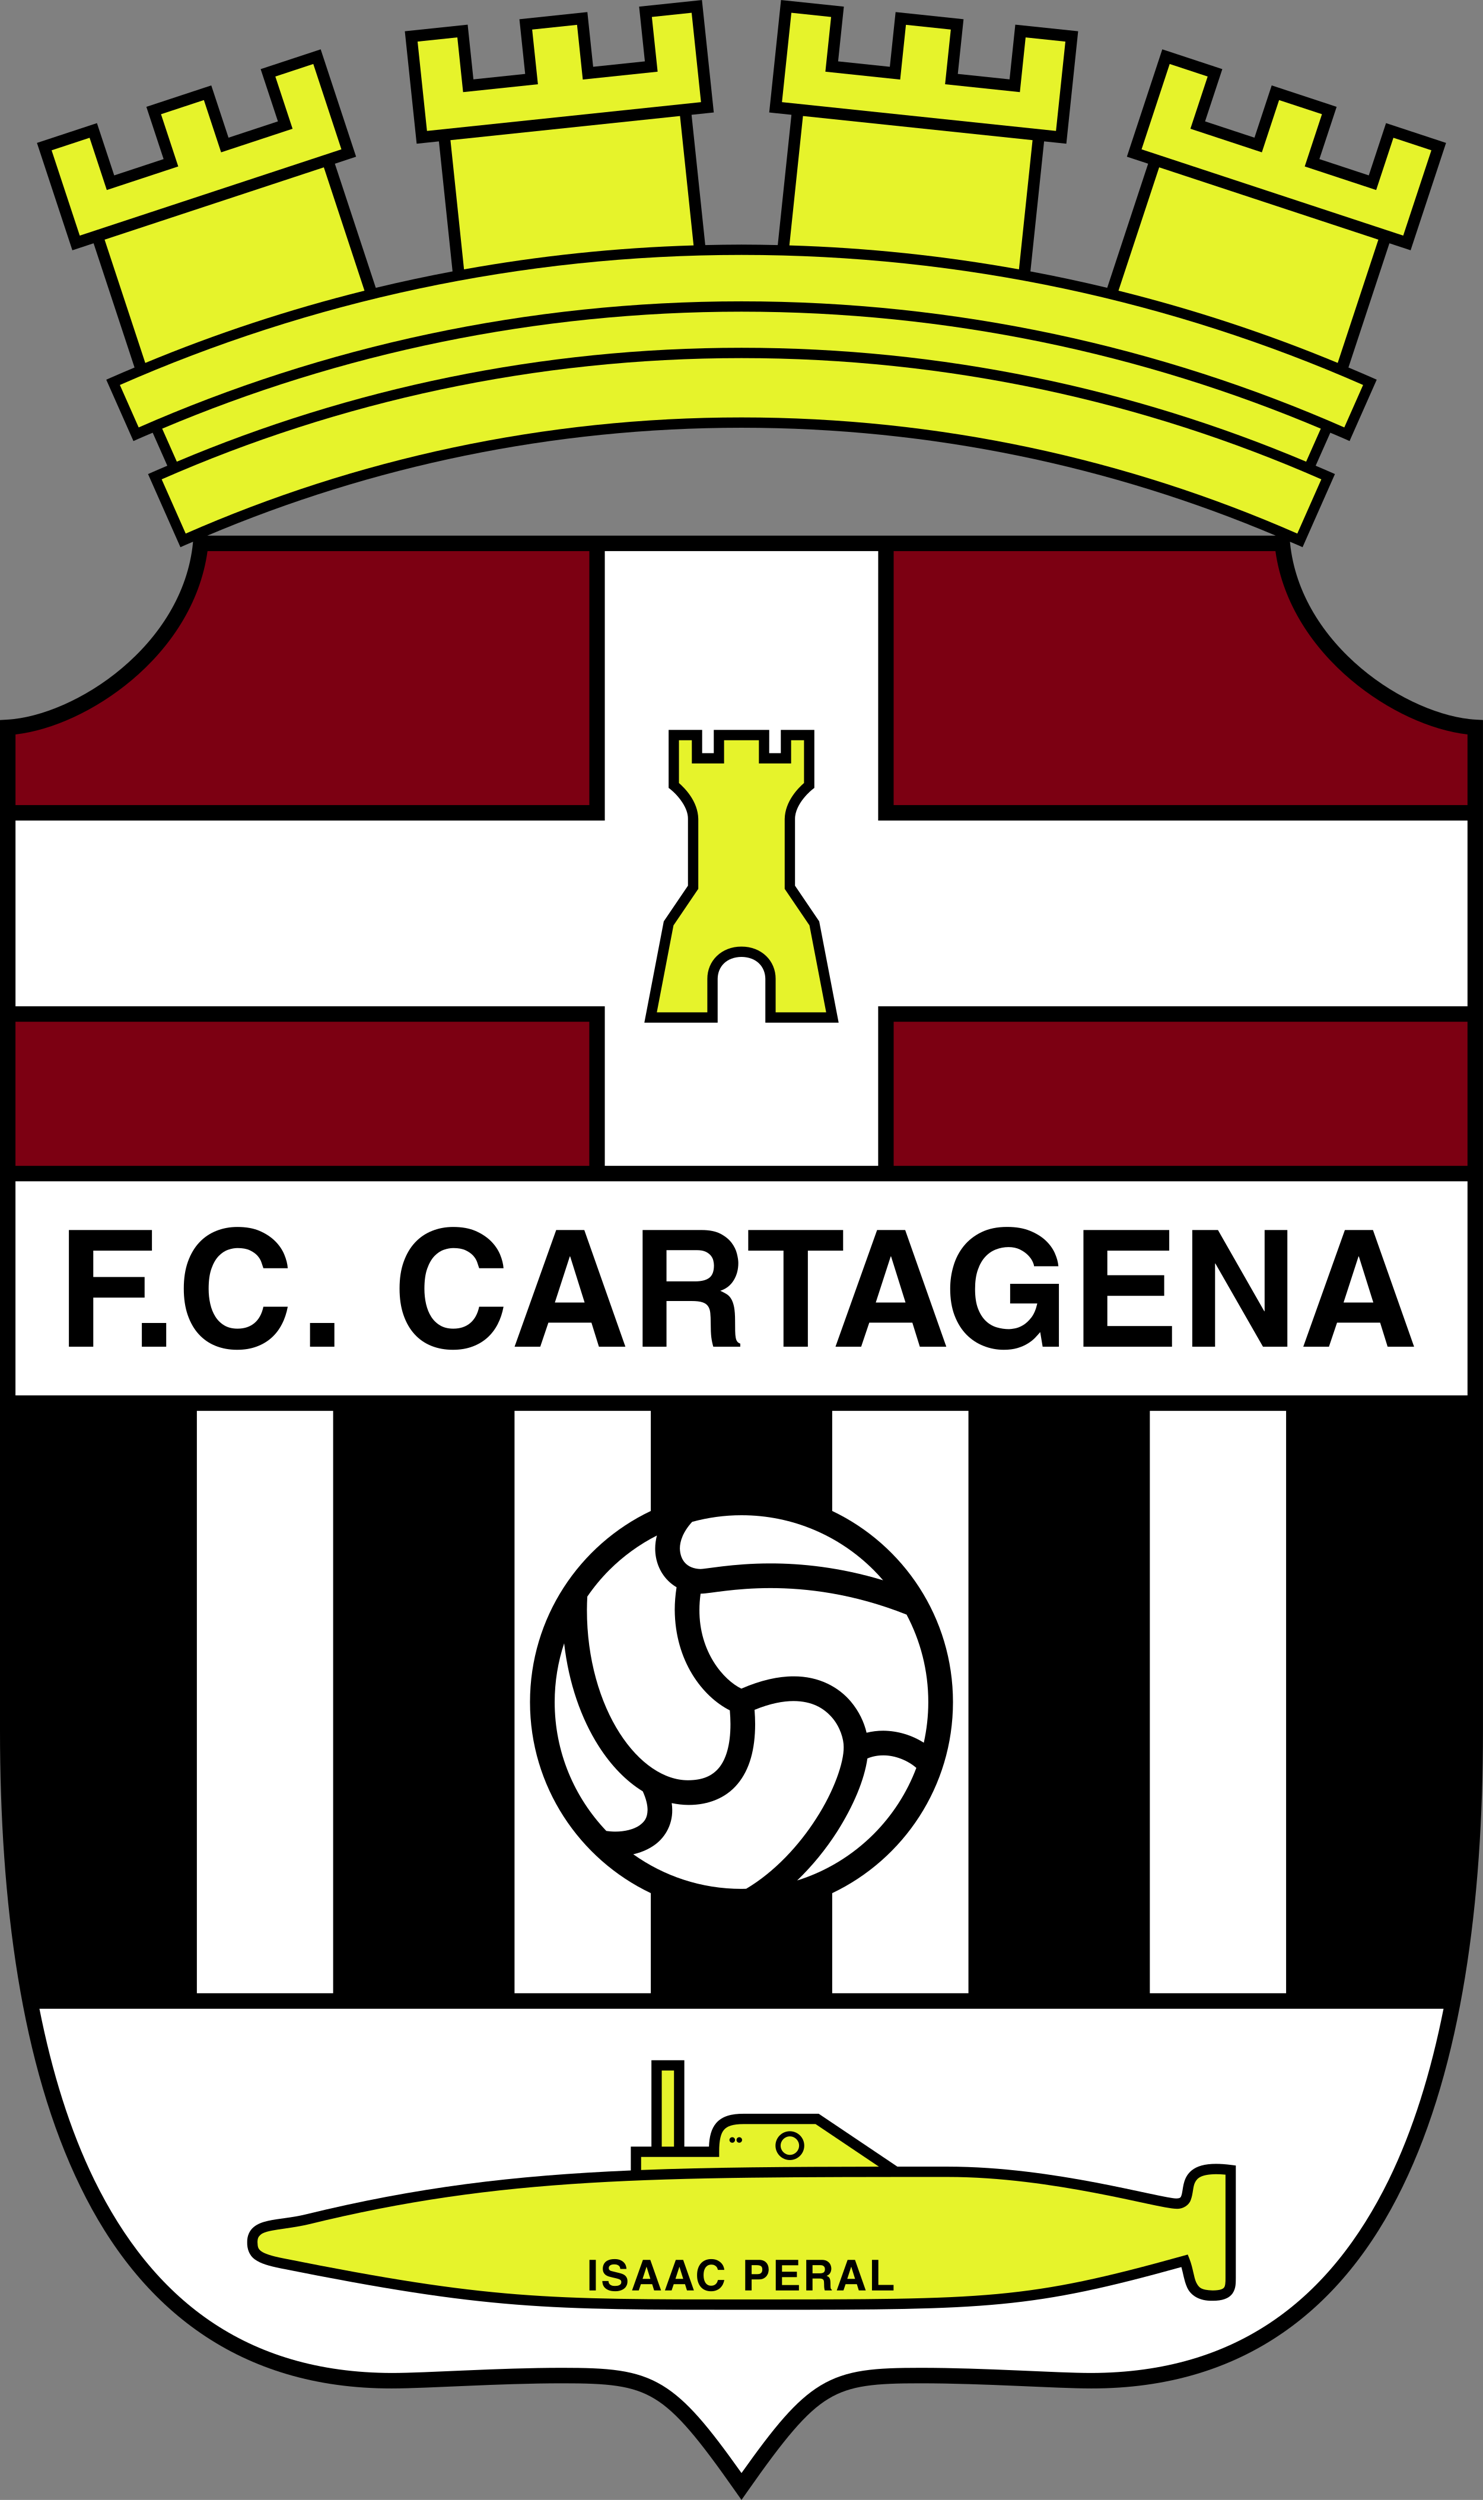
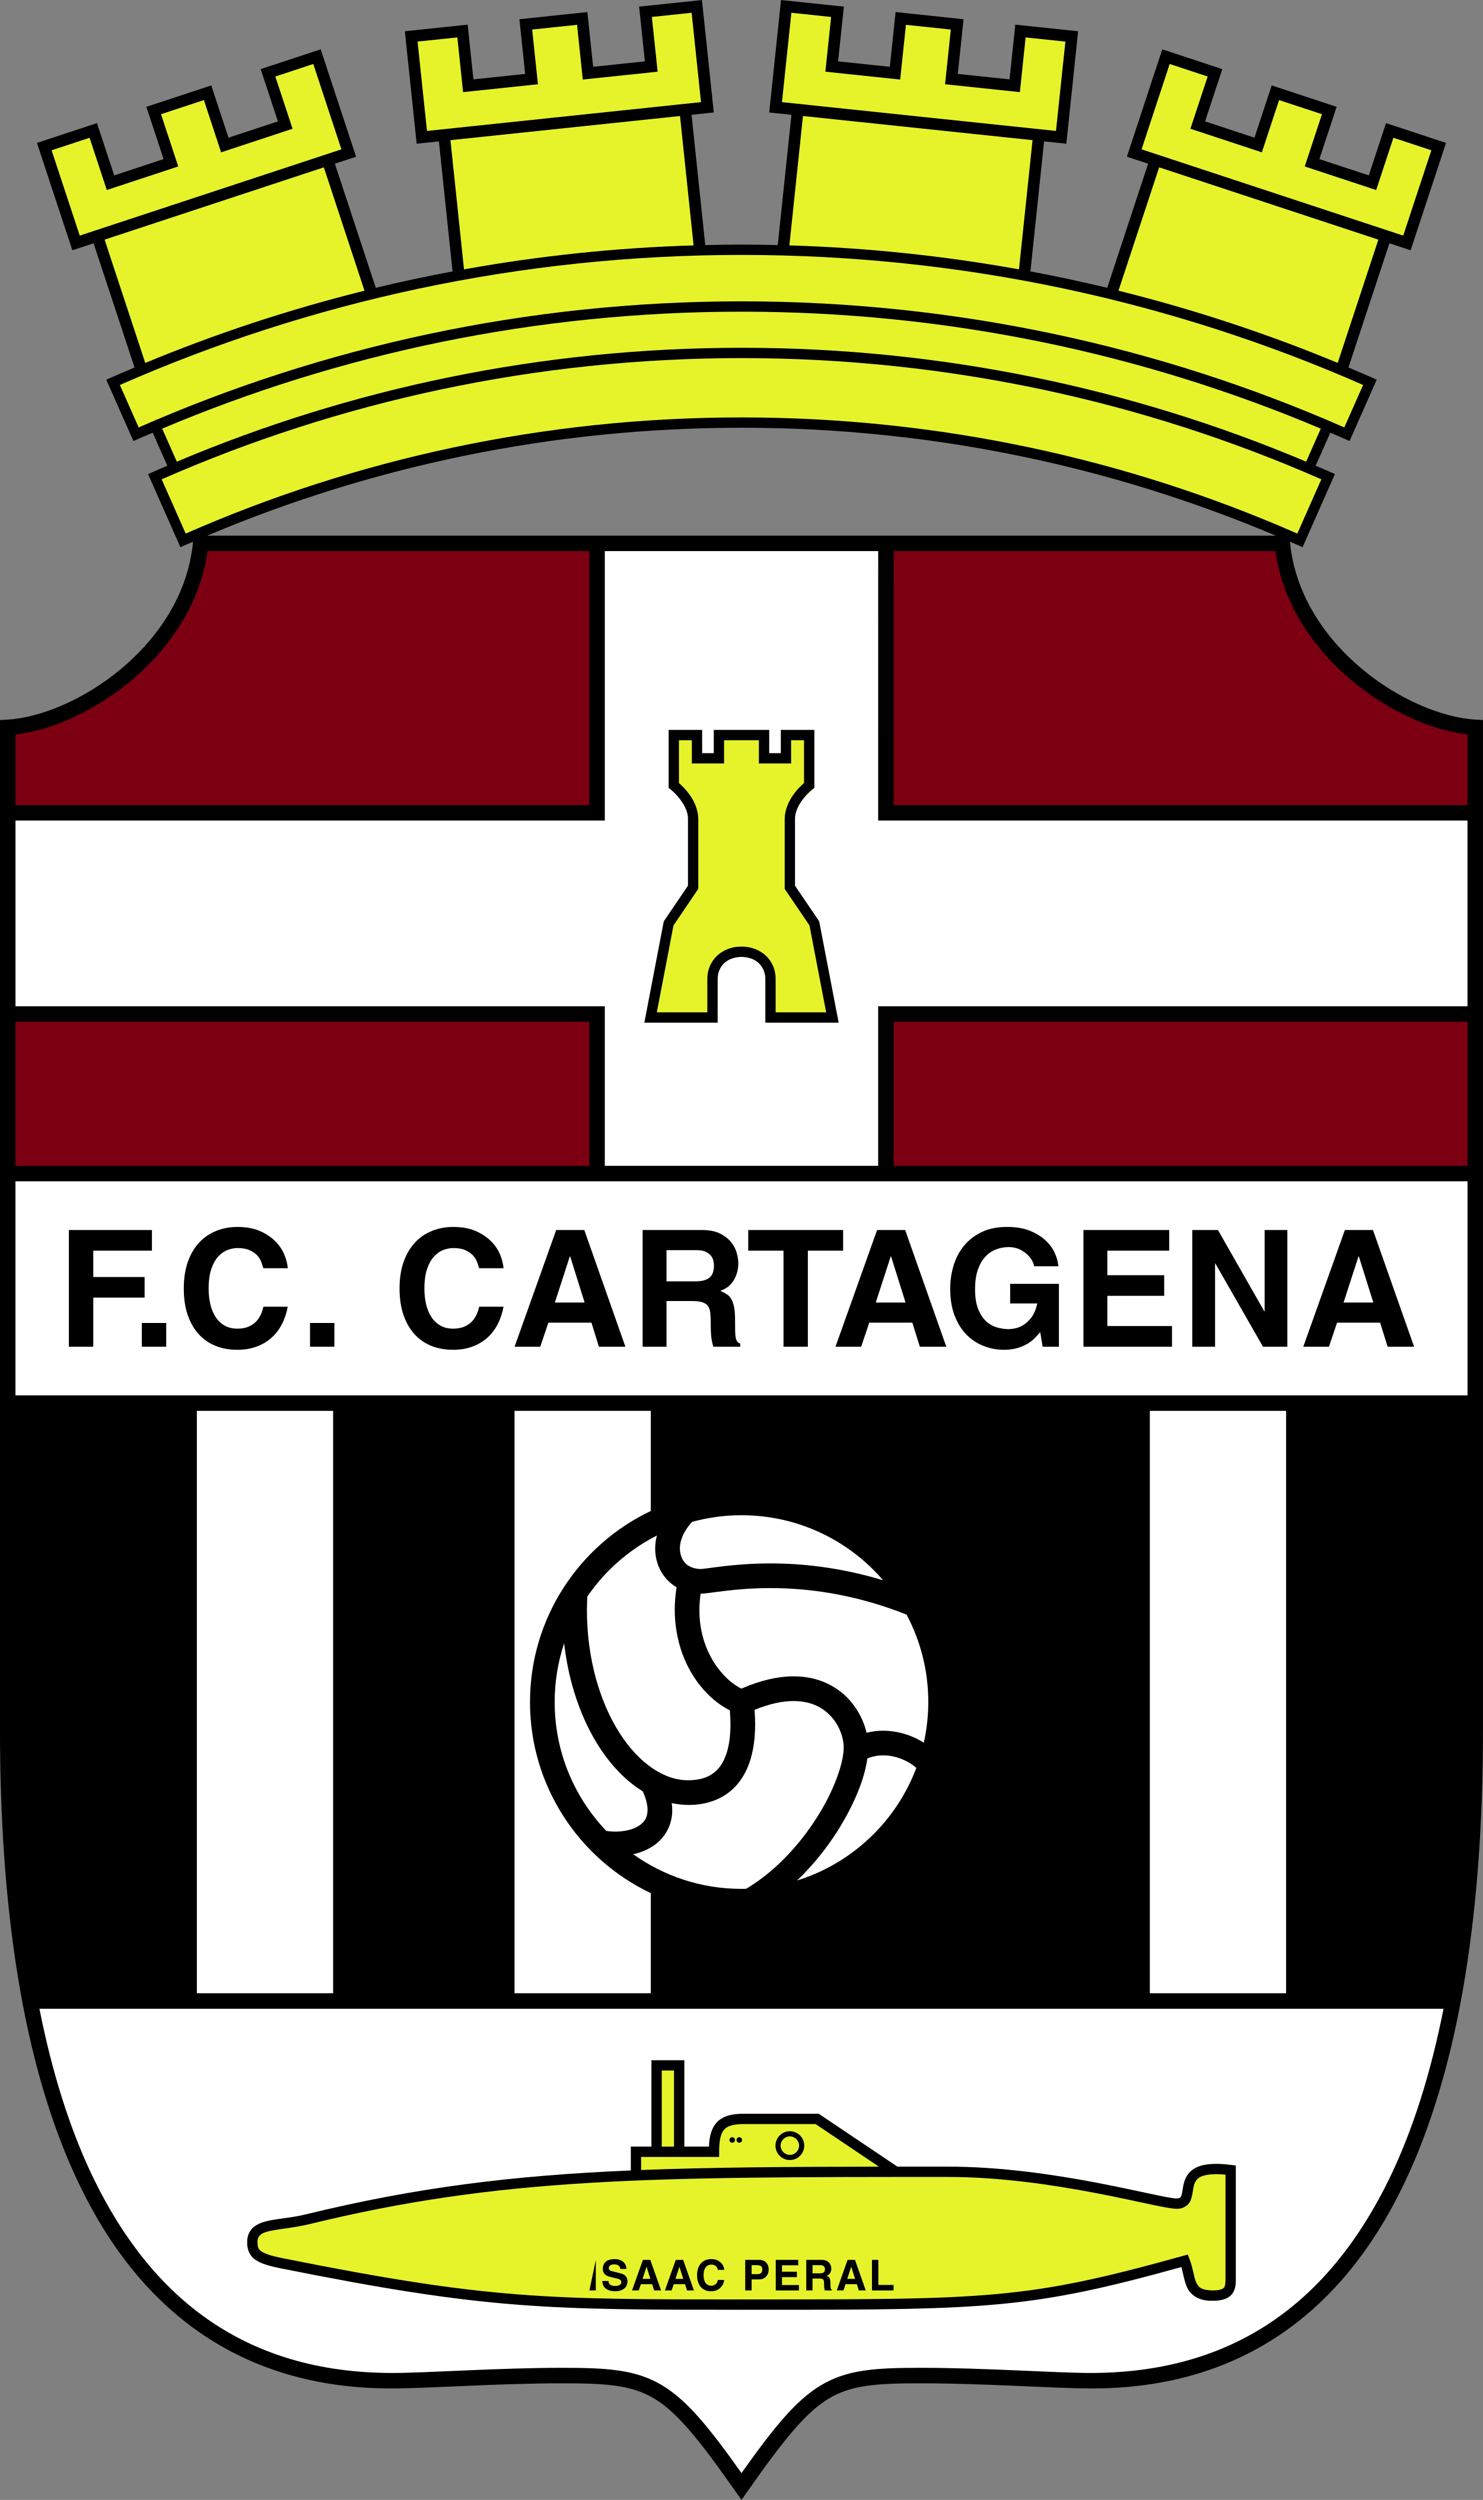
<svg xmlns="http://www.w3.org/2000/svg" width="203.75pt" height="343.43pt" viewBox="0 0 203.75 343.43" version="1.1">
  <rect x="0" y="0" width="203.75" height="343.43" fill="#808080" stroke="none" />
  <defs>
    <clipPath id="clip1">
      <path d="M 0 0 L 203.75 0 L 203.75 343.43 L 0 343.43 Z M 0 0 " />
    </clipPath>
  </defs>
  <g id="surface1">
    <g clip-path="url(#clip1)" clip-rule="nonzero">
      <path style=" stroke:none;fill-rule:nonzero;fill:rgb(0%,0%,0%);fill-opacity:1;" d="M 28.48 73.582 C 51.039 64.047 75.836 58.762 101.875 58.762 C 127.91 58.762 152.707 64.047 175.27 73.582 Z M 202.746 98.859 C 198.164 98.605 192.039 96.062 186.984 91.781 C 181.918 87.508 177.926 81.559 177.238 74.539 L 177.227 74.422 C 177.586 74.578 177.953 74.727 178.312 74.883 L 178.961 75.172 L 179.246 74.523 L 183.406 65.125 L 182.762 64.84 C 182.098 64.543 181.426 64.27 180.758 63.98 L 182.77 59.445 C 183.438 59.73 184.109 60.008 184.77 60.301 L 185.418 60.59 L 185.703 59.941 L 189.148 52.16 L 188.504 51.875 C 187.43 51.398 186.344 50.945 185.262 50.488 L 190.891 33.422 L 193.805 34.383 L 198.672 19.633 L 190.426 16.914 L 188.059 24.094 L 181.273 21.855 L 183.641 14.676 L 174.719 11.734 L 172.352 18.914 L 165.566 16.676 L 167.934 9.496 L 159.688 6.777 L 154.824 21.527 L 155.582 21.777 L 157.742 22.488 L 152.121 39.539 C 148.637 38.703 145.117 37.949 141.57 37.285 L 143.449 19.422 L 146.504 19.742 L 148.125 4.293 L 139.492 3.387 L 138.703 10.902 L 131.594 10.156 L 132.383 2.641 L 123.047 1.656 L 122.254 9.176 L 115.148 8.43 L 115.938 0.91 L 107.305 0.004 L 105.684 15.449 L 106.477 15.535 L 108.738 15.77 L 106.855 33.668 C 105.199 33.633 103.539 33.602 101.875 33.602 C 100.207 33.602 98.547 33.633 96.895 33.668 L 95.012 15.77 L 98.066 15.449 L 97.984 14.656 L 96.441 0.004 L 87.809 0.91 L 88.598 8.43 L 81.492 9.176 L 80.699 1.656 L 71.363 2.641 L 72.152 10.156 L 65.043 10.902 L 64.254 3.387 L 55.621 4.293 L 57.246 19.742 L 60.301 19.422 L 62.176 37.285 C 58.629 37.949 55.109 38.703 51.629 39.539 L 46.008 22.492 L 48.922 21.527 L 48.672 20.77 L 44.059 6.777 L 35.812 9.496 L 38.184 16.676 L 31.395 18.914 L 29.027 11.734 L 20.109 14.676 L 22.477 21.855 L 15.691 24.094 L 13.32 16.914 L 5.078 19.633 L 9.941 34.383 L 12.859 33.422 L 18.484 50.488 C 17.402 50.945 16.32 51.398 15.246 51.875 L 14.598 52.16 L 18.332 60.59 L 18.98 60.301 C 19.641 60.008 20.312 59.73 20.98 59.445 L 22.988 63.98 C 22.32 64.27 21.648 64.543 20.988 64.84 L 20.34 65.125 L 24.789 75.172 L 25.438 74.883 C 25.797 74.727 26.16 74.578 26.52 74.422 L 26.512 74.539 C 25.824 81.559 21.828 87.508 16.762 91.781 C 11.707 96.062 5.582 98.605 1 98.859 L 0 98.918 L 0 237.758 C 0.008 261.25 2.891 283.703 11.055 300.426 C 19.176 317.152 32.855 328.152 53.836 328.117 C 58.883 328.113 68.438 327.41 77.262 327.41 C 83.477 327.406 86.875 327.68 89.926 329.535 C 93.008 331.387 96.02 335.086 101.004 342.195 L 101.875 343.43 L 102.742 342.195 C 107.727 335.086 110.742 331.387 113.82 329.535 C 116.875 327.68 120.27 327.406 126.484 327.41 C 135.312 327.41 144.863 328.113 149.914 328.117 C 170.895 328.152 184.57 317.152 192.695 300.426 C 200.855 283.703 203.742 261.25 203.746 237.758 L 203.746 98.914 " />
    </g>
    <path style=" stroke:none;fill-rule:nonzero;fill:rgb(48.631%,0%,7.054%);fill-opacity:1;" d="M 185.617 93.406 C 190.664 97.656 196.602 100.316 201.621 100.895 L 201.621 110.602 L 122.777 110.602 L 122.781 75.707 L 175.234 75.707 C 176.246 82.996 180.469 89.062 185.617 93.406 " />
    <path style=" stroke:none;fill-rule:nonzero;fill:rgb(48.631%,0%,7.054%);fill-opacity:1;" d="M 2.125 160.16 L 80.965 160.16 L 80.965 140.363 L 2.125 140.363 Z M 2.125 160.16 " />
    <path style=" stroke:none;fill-rule:nonzero;fill:rgb(100%,100%,100%);fill-opacity:1;" d="M 2.125 191.695 L 201.621 191.695 L 201.621 162.285 L 2.125 162.285 Z M 2.125 191.695 " />
    <path style=" stroke:none;fill-rule:nonzero;fill:rgb(48.631%,0%,7.054%);fill-opacity:1;" d="M 122.781 160.16 L 201.621 160.16 L 201.621 140.363 L 122.781 140.363 Z M 122.781 160.16 " />
    <path style=" stroke:none;fill-rule:nonzero;fill:rgb(100%,100%,100%);fill-opacity:1;" d="M 120.652 138.238 L 120.652 160.16 L 83.094 160.16 L 83.094 138.238 L 2.129 138.238 L 2.129 112.727 L 83.094 112.727 L 83.094 75.707 L 120.656 75.707 L 120.652 112.727 L 201.621 112.727 L 201.621 138.238 " />
    <path style=" stroke:none;fill-rule:nonzero;fill:rgb(48.631%,0%,7.054%);fill-opacity:1;" d="M 18.133 93.406 C 23.281 89.062 27.5 82.996 28.512 75.707 L 80.969 75.707 L 80.969 110.602 L 2.129 110.602 L 2.129 100.895 C 7.145 100.316 13.082 97.656 18.133 93.406 " />
    <path style=" stroke:none;fill-rule:nonzero;fill:rgb(100%,100%,100%);fill-opacity:1;" d="M 190.785 299.492 C 182.816 315.711 170.109 325.953 149.914 325.992 C 145.023 325.992 135.406 325.281 126.484 325.281 C 120.273 325.285 116.367 325.512 112.719 327.719 C 109.312 329.797 106.387 333.391 101.875 339.738 C 97.363 333.391 94.434 329.797 91.027 327.719 C 87.383 325.512 83.473 325.285 77.262 325.281 C 68.344 325.281 58.727 325.992 53.836 325.992 C 33.641 325.953 20.93 315.711 12.965 299.492 C 9.594 292.602 7.137 284.625 5.418 275.953 L 198.328 275.953 C 196.609 284.625 194.152 292.602 190.785 299.492 " />
    <path style=" stroke:none;fill-rule:nonzero;fill:rgb(0%,0%,0%);fill-opacity:1;" d="M 12.816 185.004 L 9.465 185.004 L 9.465 168.977 L 20.875 168.977 L 20.875 171.809 L 12.816 171.809 L 12.816 175.43 L 19.867 175.43 L 19.867 178.262 L 12.816 178.262 " />
    <path style=" stroke:none;fill-rule:nonzero;fill:rgb(0%,0%,0%);fill-opacity:1;" d="M 19.488 185.004 L 22.836 185.004 L 22.836 181.746 L 19.488 181.746 Z M 19.488 185.004 " />
    <path style=" stroke:none;fill-rule:nonzero;fill:rgb(0%,0%,0%);fill-opacity:1;" d="M 36.188 174.223 C 36.113 173.984 36.02 173.703 35.906 173.387 C 35.797 173.066 35.609 172.766 35.352 172.48 C 35.09 172.199 34.742 171.957 34.312 171.754 C 33.879 171.555 33.32 171.453 32.637 171.453 C 32.234 171.453 31.805 171.531 31.344 171.688 C 30.883 171.844 30.449 172.133 30.047 172.547 C 29.645 172.965 29.312 173.535 29.055 174.266 C 28.793 174.996 28.664 175.926 28.664 177.059 C 28.664 177.773 28.738 178.461 28.887 179.121 C 29.035 179.785 29.27 180.367 29.59 180.875 C 29.91 181.383 30.32 181.781 30.816 182.078 C 31.316 182.379 31.922 182.527 32.637 182.527 C 33.574 182.527 34.348 182.27 34.961 181.758 C 35.57 181.242 35.98 180.492 36.188 179.512 L 39.535 179.512 C 39.371 180.391 39.105 181.191 38.73 181.91 C 38.359 182.637 37.883 183.258 37.305 183.777 C 36.723 184.297 36.039 184.703 35.25 184.992 C 34.461 185.285 33.566 185.43 32.57 185.43 C 31.5 185.43 30.516 185.25 29.625 184.895 C 28.73 184.535 27.961 184.004 27.312 183.297 C 26.664 182.59 26.16 181.711 25.793 180.66 C 25.43 179.613 25.25 178.398 25.25 177.012 C 25.25 175.613 25.438 174.387 25.816 173.328 C 26.195 172.273 26.719 171.391 27.379 170.684 C 28.043 169.977 28.824 169.445 29.723 169.09 C 30.625 168.73 31.59 168.555 32.613 168.555 C 33.82 168.555 34.848 168.738 35.695 169.109 C 36.543 169.48 37.246 169.949 37.805 170.504 C 38.363 171.062 38.781 171.676 39.055 172.336 C 39.332 172.996 39.492 173.629 39.535 174.223 " />
    <path style=" stroke:none;fill-rule:nonzero;fill:rgb(0%,0%,0%);fill-opacity:1;" d="M 42.594 185.004 L 45.941 185.004 L 45.941 181.746 L 42.594 181.746 Z M 42.594 185.004 " />
    <path style=" stroke:none;fill-rule:nonzero;fill:rgb(0%,0%,0%);fill-opacity:1;" d="M 65.832 174.223 C 65.758 173.984 65.664 173.703 65.555 173.387 C 65.441 173.066 65.258 172.766 64.996 172.48 C 64.734 172.199 64.391 171.957 63.957 171.754 C 63.523 171.555 62.969 171.453 62.281 171.453 C 61.883 171.453 61.449 171.531 60.988 171.688 C 60.527 171.844 60.094 172.133 59.691 172.547 C 59.293 172.965 58.961 173.535 58.699 174.266 C 58.438 174.996 58.309 175.926 58.309 177.059 C 58.309 177.773 58.383 178.461 58.531 179.121 C 58.684 179.785 58.914 180.367 59.234 180.875 C 59.555 181.383 59.965 181.781 60.465 182.078 C 60.961 182.379 61.57 182.527 62.281 182.527 C 63.223 182.527 63.992 182.27 64.605 181.758 C 65.215 181.242 65.625 180.492 65.832 179.512 L 69.18 179.512 C 69.016 180.391 68.75 181.191 68.379 181.91 C 68.004 182.637 67.527 183.258 66.949 183.777 C 66.367 184.297 65.684 184.703 64.895 184.992 C 64.105 185.285 63.215 185.43 62.215 185.43 C 61.145 185.43 60.16 185.25 59.27 184.895 C 58.375 184.535 57.605 184.004 56.961 183.297 C 56.312 182.59 55.805 181.711 55.441 180.66 C 55.078 179.613 54.895 178.398 54.895 177.012 C 54.895 175.613 55.082 174.387 55.465 173.328 C 55.844 172.273 56.363 171.391 57.027 170.684 C 57.688 169.977 58.469 169.445 59.371 169.09 C 60.27 168.73 61.234 168.555 62.262 168.555 C 63.465 168.555 64.492 168.738 65.344 169.109 C 66.191 169.48 66.895 169.949 67.453 170.504 C 68.008 171.062 68.426 171.676 68.703 172.336 C 68.977 172.996 69.137 173.629 69.18 174.223 " />
    <path style=" stroke:none;fill-rule:nonzero;fill:rgb(0%,0%,0%);fill-opacity:1;" d="M 76.234 178.934 L 80.32 178.934 L 78.332 172.594 L 78.289 172.594 Z M 74.227 185.004 L 70.699 185.004 L 76.414 168.977 L 80.277 168.977 L 85.922 185.004 L 82.285 185.004 L 81.258 181.699 L 75.344 181.699 " />
    <path style=" stroke:none;fill-rule:nonzero;fill:rgb(0%,0%,0%);fill-opacity:1;" d="M 95.5 176.031 C 96.379 176.031 97.027 175.867 97.453 175.539 C 97.879 175.211 98.09 174.645 98.09 173.84 C 98.09 173.633 98.059 173.406 98 173.16 C 97.941 172.914 97.824 172.688 97.652 172.48 C 97.48 172.273 97.246 172.098 96.941 171.953 C 96.637 171.812 96.234 171.742 95.746 171.742 L 91.57 171.742 L 91.57 176.031 Z M 88.289 168.977 L 96.395 168.977 C 97.465 168.977 98.328 169.148 98.98 169.488 C 99.637 169.832 100.145 170.242 100.512 170.727 C 100.875 171.211 101.121 171.711 101.246 172.227 C 101.375 172.738 101.438 173.164 101.438 173.508 C 101.438 174.398 101.227 175.195 100.801 175.887 C 100.379 176.578 99.766 177.059 98.961 177.324 C 99.285 177.473 99.578 177.625 99.832 177.781 C 100.082 177.938 100.297 178.16 100.469 178.453 C 100.637 178.742 100.77 179.117 100.859 179.578 C 100.945 180.039 100.992 180.645 100.992 181.387 C 100.992 181.969 100.996 182.449 101.004 182.84 C 101.012 183.227 101.035 183.535 101.082 183.766 C 101.125 183.996 101.195 184.176 101.293 184.301 C 101.391 184.43 101.527 184.52 101.707 184.578 L 101.707 185.004 L 98 185.004 C 97.883 184.617 97.793 184.188 97.73 183.723 C 97.672 183.254 97.645 182.602 97.645 181.766 C 97.645 181.215 97.625 180.754 97.586 180.371 C 97.551 179.992 97.445 179.68 97.273 179.434 C 97.105 179.188 96.844 179.012 96.492 178.898 C 96.145 178.785 95.656 178.73 95.031 178.73 L 91.57 178.73 L 91.57 185.004 L 88.289 185.004 " />
    <path style=" stroke:none;fill-rule:nonzero;fill:rgb(0%,0%,0%);fill-opacity:1;" d="M 110.992 185.004 L 107.645 185.004 L 107.645 171.809 L 102.801 171.809 L 102.801 168.977 L 115.836 168.977 L 115.836 171.809 L 110.992 171.809 " />
    <path style=" stroke:none;fill-rule:nonzero;fill:rgb(0%,0%,0%);fill-opacity:1;" d="M 120.324 178.934 L 124.41 178.934 L 122.422 172.594 L 122.379 172.594 Z M 118.316 185.004 L 114.789 185.004 L 120.504 168.977 L 124.363 168.977 L 130.012 185.004 L 126.375 185.004 L 125.348 181.699 L 119.43 181.699 " />
    <path style=" stroke:none;fill-rule:nonzero;fill:rgb(0%,0%,0%);fill-opacity:1;" d="M 138.785 176.367 L 145.484 176.367 L 145.484 185.004 L 143.25 185.004 L 142.914 182.996 C 142.707 183.246 142.465 183.516 142.191 183.801 C 141.914 184.082 141.582 184.344 141.195 184.578 C 140.809 184.816 140.348 185.02 139.812 185.184 C 139.277 185.344 138.645 185.43 137.914 185.43 C 136.945 185.43 136.02 185.254 135.137 184.902 C 134.25 184.555 133.465 184.035 132.781 183.344 C 132.098 182.648 131.555 181.777 131.152 180.73 C 130.75 179.68 130.547 178.449 130.547 177.035 C 130.547 175.949 130.699 174.895 131.008 173.875 C 131.309 172.855 131.785 171.953 132.422 171.164 C 133.062 170.375 133.875 169.742 134.855 169.266 C 135.84 168.789 137 168.551 138.34 168.551 L 138.383 168.551 C 139.605 168.551 140.648 168.73 141.52 169.09 C 142.391 169.445 143.109 169.891 143.676 170.426 C 144.238 170.965 144.66 171.547 144.934 172.18 C 145.211 172.812 145.371 173.402 145.414 173.953 L 142.066 173.953 C 142.066 173.805 141.996 173.582 141.855 173.285 C 141.715 172.984 141.496 172.691 141.207 172.402 C 140.918 172.113 140.555 171.859 140.113 171.645 C 139.676 171.43 139.156 171.32 138.562 171.32 C 137.969 171.32 137.391 171.43 136.832 171.645 C 136.273 171.859 135.781 172.199 135.359 172.66 C 134.934 173.121 134.598 173.715 134.344 174.445 C 134.09 175.176 133.965 176.055 133.965 177.078 C 133.965 178.18 134.102 179.086 134.375 179.789 C 134.652 180.5 135.008 181.059 135.449 181.477 C 135.887 181.895 136.387 182.184 136.945 182.348 C 137.504 182.512 138.062 182.594 138.629 182.594 C 138.809 182.594 139.078 182.559 139.445 182.492 C 139.809 182.426 140.188 182.273 140.582 182.035 C 140.977 181.797 141.352 181.441 141.711 180.977 C 142.066 180.508 142.336 179.867 142.512 179.066 L 138.785 179.066 " />
    <path style=" stroke:none;fill-rule:nonzero;fill:rgb(0%,0%,0%);fill-opacity:1;" d="M 160.641 171.809 L 152.137 171.809 L 152.137 175.184 L 159.949 175.184 L 159.949 178.016 L 152.137 178.016 L 152.137 182.168 L 161.02 182.168 L 161.02 185.004 L 148.855 185.004 L 148.855 168.977 L 160.641 168.977 " />
    <path style=" stroke:none;fill-rule:nonzero;fill:rgb(0%,0%,0%);fill-opacity:1;" d="M 173.746 168.977 L 176.871 168.977 L 176.871 185.004 L 173.52 185.004 L 166.98 173.574 L 166.938 173.574 L 166.938 185.004 L 163.809 185.004 L 163.809 168.977 L 167.336 168.977 L 173.699 180.137 L 173.746 180.137 " />
    <path style=" stroke:none;fill-rule:nonzero;fill:rgb(0%,0%,0%);fill-opacity:1;" d="M 184.594 178.934 L 188.68 178.934 L 186.691 172.594 L 186.648 172.594 Z M 182.586 185.004 L 179.059 185.004 L 184.773 168.977 L 188.633 168.977 L 194.281 185.004 L 190.645 185.004 L 189.617 181.699 L 183.699 181.699 " />
    <path style=" stroke:none;fill-rule:nonzero;fill:rgb(100%,100%,100%);fill-opacity:1;" d="M 27.047 273.824 L 45.77 273.824 L 45.77 193.82 L 27.047 193.82 Z M 27.047 273.824 " />
    <path style=" stroke:none;fill-rule:nonzero;fill:rgb(100%,100%,100%);fill-opacity:1;" d="M 157.977 273.824 L 176.699 273.824 L 176.699 193.82 L 157.977 193.82 Z M 157.977 273.824 " />
    <path style=" stroke:none;fill-rule:nonzero;fill:rgb(100%,100%,100%);fill-opacity:1;" d="M 72.816 233.824 C 72.82 222.234 79.602 212.238 89.414 207.57 L 89.414 193.82 L 70.691 193.82 L 70.691 273.824 L 89.414 273.824 L 89.414 260.074 C 79.602 255.41 72.82 245.41 72.816 233.824 " />
-     <path style=" stroke:none;fill-rule:nonzero;fill:rgb(100%,100%,100%);fill-opacity:1;" d="M 114.336 193.82 L 114.336 207.57 C 124.145 212.238 130.93 222.234 130.93 233.824 C 130.93 245.41 124.145 255.41 114.336 260.074 L 114.336 273.824 L 133.055 273.824 L 133.055 193.82 " />
    <path style=" stroke:none;fill-rule:nonzero;fill:rgb(100%,100%,100%);fill-opacity:1;" d="M 126.922 239.41 C 125.332 238.395 123.387 237.773 121.336 237.758 C 120.586 237.758 119.816 237.848 119.059 238.039 C 118.723 236.598 118.023 235.094 116.891 233.75 C 115.238 231.785 112.543 230.273 109.031 230.289 C 106.918 230.289 104.531 230.816 101.852 231.98 C 99.395 230.785 96.059 226.934 96.094 221.141 C 96.094 220.438 96.148 219.699 96.254 218.934 C 97.094 218.918 98.086 218.723 99.707 218.539 C 101.297 218.352 103.371 218.168 105.844 218.164 C 110.746 218.168 117.219 218.895 124.555 221.809 C 126.457 225.395 127.539 229.477 127.539 233.82 C 127.539 235.742 127.32 237.609 126.922 239.41 " />
    <path style=" stroke:none;fill-rule:nonzero;fill:rgb(100%,100%,100%);fill-opacity:1;" d="M 120.02 215.676 C 120.477 216.129 120.91 216.605 121.328 217.094 C 115.359 215.285 110.055 214.777 105.844 214.777 C 103.199 214.777 100.984 214.977 99.309 215.172 C 97.668 215.371 96.422 215.562 96.238 215.547 C 94.449 215.492 93.465 214.434 93.406 212.73 C 93.406 211.73 93.84 210.438 95.094 209.066 C 97.254 208.48 99.523 208.156 101.871 208.156 C 108.965 208.156 115.371 211.027 120.02 215.676 " />
    <path style=" stroke:none;fill-rule:nonzero;fill:rgb(100%,100%,100%);fill-opacity:1;" d="M 83.723 215.676 C 85.629 213.773 87.832 212.172 90.25 210.941 C 90.098 211.543 90.016 212.145 90.016 212.73 C 90.012 214.418 90.645 216 91.77 217.133 C 92.117 217.488 92.52 217.793 92.953 218.051 C 92.789 219.117 92.703 220.152 92.703 221.145 C 92.742 228.18 96.508 233.062 100.27 234.965 C 100.324 235.625 100.359 236.266 100.359 236.852 C 100.363 239.84 99.691 241.773 98.754 242.887 C 97.812 243.988 96.547 244.547 94.559 244.566 C 91.301 244.586 87.828 242.301 85.125 238.078 C 82.438 233.883 80.633 227.902 80.637 221.168 C 80.637 220.566 80.66 219.945 80.691 219.332 C 81.59 218.02 82.602 216.797 83.723 215.676 " />
    <path style=" stroke:none;fill-rule:nonzero;fill:rgb(100%,100%,100%);fill-opacity:1;" d="M 76.207 233.824 C 76.207 230.996 76.668 228.289 77.508 225.75 C 78.133 231.227 79.84 236.102 82.27 239.902 C 83.945 242.523 86 244.672 88.312 246.09 C 88.797 247.16 88.969 248.012 88.969 248.641 C 88.941 249.723 88.586 250.242 87.84 250.781 C 87.09 251.297 85.859 251.625 84.52 251.621 C 84.117 251.621 83.711 251.582 83.305 251.531 C 78.91 246.918 76.207 240.695 76.207 233.824 " />
    <path style=" stroke:none;fill-rule:nonzero;fill:rgb(100%,100%,100%);fill-opacity:1;" d="M 87.004 254.734 C 87.969 254.512 88.898 254.148 89.73 253.594 C 91.262 252.605 92.387 250.789 92.359 248.641 C 92.359 248.336 92.332 248.02 92.289 247.703 C 93.031 247.859 93.789 247.953 94.559 247.957 L 94.645 247.957 C 97.277 247.957 99.727 247.031 101.352 245.059 C 102.996 243.082 103.746 240.309 103.75 236.852 C 103.75 236.223 103.715 235.566 103.668 234.891 C 105.801 234.016 107.582 233.684 109.031 233.684 C 111.602 233.699 113.195 234.668 114.312 235.949 C 115.422 237.227 115.93 238.922 115.914 240.008 C 115.949 242.086 114.602 246.023 112.145 249.816 C 109.777 253.527 106.398 257.176 102.516 259.473 C 102.301 259.477 102.09 259.488 101.875 259.488 C 96.324 259.488 91.199 257.723 87.004 254.734 " />
    <path style=" stroke:none;fill-rule:nonzero;fill:rgb(100%,100%,100%);fill-opacity:1;" d="M 120.02 251.973 C 117.117 254.871 113.531 257.082 109.52 258.332 C 111.66 256.277 113.508 253.973 115 251.645 C 117.262 248.074 118.746 244.539 119.172 241.57 C 119.855 241.281 120.586 241.148 121.336 241.148 C 123.027 241.125 124.793 241.895 125.895 242.867 C 124.598 246.312 122.582 249.406 120.02 251.973 " />
    <path style=" stroke:none;fill-rule:nonzero;fill:rgb(0%,0%,0%);fill-opacity:1;" d="M 115.223 140.492 L 112.551 126.574 L 109.227 121.672 L 109.227 112.5 C 109.219 111.48 109.785 110.449 110.398 109.684 C 110.703 109.301 111.012 108.984 111.242 108.773 C 111.473 108.559 111.609 108.453 111.609 108.453 L 111.883 108.238 L 111.883 100.273 L 107.277 100.273 L 107.277 103.465 L 105.68 103.465 L 105.684 100.273 L 98.066 100.273 L 98.066 103.465 L 96.469 103.465 L 96.469 100.273 L 91.863 100.273 L 91.863 108.238 L 92.141 108.453 C 92.141 108.453 92.273 108.559 92.504 108.773 C 93.207 109.41 94.551 110.973 94.52 112.5 L 94.52 121.672 L 91.195 126.574 L 88.527 140.492 L 98.598 140.492 L 98.598 134.469 C 98.617 132.793 99.816 131.48 101.875 131.457 C 103.934 131.48 105.129 132.793 105.152 134.469 L 105.152 140.492 " />
    <path style=" stroke:none;fill-rule:nonzero;fill:rgb(90.234%,95.312%,16.869%);fill-opacity:1;" d="M 101.871 130.039 C 100.508 130.035 99.324 130.52 98.488 131.328 C 97.652 132.133 97.176 133.258 97.18 134.469 L 97.18 139.074 L 90.242 139.074 L 92.531 127.129 L 95.938 122.105 L 95.938 112.5 C 95.887 110.02 94 108.199 93.281 107.57 L 93.281 101.691 L 95.051 101.691 L 95.055 104.879 L 99.48 104.879 L 99.48 101.691 L 104.266 101.691 L 104.266 104.879 L 108.691 104.879 L 108.691 101.691 L 110.465 101.691 L 110.465 107.566 C 109.746 108.195 107.859 110.02 107.809 112.5 L 107.809 122.109 L 111.215 127.129 L 113.508 139.074 L 106.566 139.074 L 106.566 134.469 C 106.57 133.258 106.098 132.133 105.258 131.328 C 104.422 130.52 103.234 130.035 101.871 130.039 " />
    <path style=" stroke:none;fill-rule:nonzero;fill:rgb(0%,0%,0%);fill-opacity:1;" d="M 169.172 297.414 C 168.379 297.309 167.684 297.262 167.074 297.262 C 165.516 297.262 164.449 297.574 163.723 298.164 C 162.621 299.07 162.578 300.34 162.434 301.098 C 162.371 301.492 162.277 301.758 162.199 301.848 C 162.125 301.922 162.078 302 161.641 302.016 C 160.688 302.035 156.324 300.938 150.605 299.84 C 144.848 298.746 137.555 297.645 130.223 297.645 C 127.844 297.645 125.539 297.645 123.293 297.645 L 112.484 290.379 L 102.172 290.379 C 100.504 290.375 99.23 290.699 98.398 291.656 C 97.707 292.473 97.461 293.547 97.402 294.895 L 94.02 294.895 L 94.02 283.027 L 89.5 283.027 L 89.5 294.895 L 86.668 294.895 L 86.668 298.168 C 70.523 298.859 57.238 300.473 41.941 304.219 C 40.105 304.672 38.277 304.762 36.797 305.098 C 36.055 305.27 35.379 305.5 34.828 305.969 C 34.273 306.434 33.945 307.176 33.961 308.008 C 33.934 308.895 34.215 309.82 35.023 310.395 C 35.805 310.961 36.895 311.277 38.605 311.625 C 66.969 317.305 75.078 317.312 102.703 317.309 L 105.445 317.309 C 135.871 317.309 141.793 317.133 162.309 311.438 C 162.562 312.309 162.672 313.246 163.051 314.129 C 163.5 315.262 164.688 316.121 166.602 316.07 C 167.918 316.078 168.844 315.77 169.355 315.039 C 169.832 314.312 169.777 313.559 169.789 312.883 L 169.789 297.492 " />
    <path style=" stroke:none;fill-rule:nonzero;fill:rgb(90.234%,95.312%,16.869%);fill-opacity:1;" d="M 90.918 294.898 L 92.602 294.898 L 92.602 284.441 L 90.918 284.441 Z M 90.918 294.898 " />
    <path style=" stroke:none;fill-rule:nonzero;fill:rgb(90.234%,95.312%,16.869%);fill-opacity:1;" d="M 88.082 296.312 L 98.805 296.312 L 98.805 295.605 C 98.797 294.016 99.039 293.062 99.473 292.582 C 99.883 292.098 100.645 291.797 102.168 291.797 L 112.051 291.797 L 120.754 297.648 C 108.191 297.664 97.621 297.734 88.082 298.109 " />
    <path style=" stroke:none;fill-rule:nonzero;fill:rgb(90.234%,95.312%,16.869%);fill-opacity:1;" d="M 168.371 312.883 C 168.387 313.574 168.328 314.062 168.188 314.23 C 168.082 314.395 167.766 314.648 166.602 314.652 C 164.973 314.602 164.699 314.234 164.348 313.555 C 164.008 312.832 163.922 311.609 163.422 310.316 L 163.184 309.723 L 162.57 309.895 C 140.988 315.902 135.934 315.887 102.703 315.891 C 75.043 315.891 67.211 315.898 38.883 310.234 C 37.234 309.914 36.285 309.574 35.867 309.254 C 35.477 308.938 35.398 308.734 35.375 308.008 C 35.387 307.48 35.512 307.266 35.758 307.039 C 36.492 306.281 39.305 306.277 42.277 305.598 C 68.938 299.062 89.398 299.062 130.223 299.062 C 137.414 299.062 144.629 300.145 150.34 301.234 C 156.094 302.32 160.18 303.41 161.641 303.434 C 162.57 303.48 163.352 302.918 163.586 302.258 C 163.949 301.324 163.871 300.395 164.199 299.785 C 164.5 299.234 164.977 298.711 167.074 298.68 C 167.453 298.68 167.887 298.699 168.371 298.746 " />
    <path style=" stroke:none;fill-rule:nonzero;fill:rgb(0%,0%,0%);fill-opacity:1;" d="M 106.543 294.758 C 106.543 293.668 107.426 292.781 108.52 292.781 C 109.609 292.781 110.496 293.668 110.496 294.758 C 110.496 295.852 109.609 296.738 108.52 296.738 C 107.426 296.738 106.543 295.852 106.543 294.758 " />
    <path style=" stroke:none;fill-rule:nonzero;fill:rgb(90.234%,95.312%,16.869%);fill-opacity:1;" d="M 107.25 294.758 C 107.25 295.457 107.82 296.027 108.52 296.031 C 109.219 296.027 109.785 295.457 109.789 294.758 C 109.785 294.059 109.219 293.492 108.52 293.488 C 107.82 293.492 107.25 294.059 107.25 294.758 " />
    <path style=" stroke:none;fill-rule:nonzero;fill:rgb(0%,0%,0%);fill-opacity:1;" d="M 100.988 293.98 C 100.988 294.191 100.816 294.363 100.605 294.363 C 100.395 294.363 100.219 294.191 100.219 293.98 C 100.219 293.77 100.395 293.598 100.605 293.598 C 100.816 293.598 100.988 293.77 100.988 293.98 " />
    <path style=" stroke:none;fill-rule:nonzero;fill:rgb(0%,0%,0%);fill-opacity:1;" d="M 101.953 293.98 C 101.953 294.191 101.781 294.363 101.57 294.363 C 101.359 294.363 101.188 294.191 101.188 293.98 C 101.188 293.77 101.359 293.598 101.57 293.598 C 101.781 293.598 101.953 293.77 101.953 293.98 " />
-     <path style=" stroke:none;fill-rule:nonzero;fill:rgb(0%,0%,0%);fill-opacity:1;" d="M 80.984 314.652 L 81.859 314.652 L 81.859 310.453 L 80.984 310.453 Z M 80.984 314.652 " />
+     <path style=" stroke:none;fill-rule:nonzero;fill:rgb(0%,0%,0%);fill-opacity:1;" d="M 80.984 314.652 L 81.859 314.652 L 81.859 310.453 Z M 80.984 314.652 " />
    <path style=" stroke:none;fill-rule:nonzero;fill:rgb(0%,0%,0%);fill-opacity:1;" d="M 83.598 313.359 C 83.598 313.418 83.609 313.488 83.629 313.566 C 83.652 313.641 83.691 313.715 83.754 313.789 C 83.816 313.859 83.906 313.918 84.023 313.965 C 84.141 314.016 84.293 314.039 84.484 314.039 C 84.59 314.039 84.695 314.031 84.801 314.016 C 84.902 314 84.996 313.973 85.078 313.934 C 85.164 313.895 85.23 313.84 85.281 313.77 C 85.336 313.699 85.363 313.609 85.363 313.496 C 85.363 313.414 85.344 313.344 85.309 313.289 C 85.27 313.234 85.219 313.191 85.148 313.152 C 85.082 313.117 85 313.082 84.906 313.055 C 84.812 313.031 84.711 313.004 84.602 312.973 L 84.152 312.871 C 83.98 312.832 83.816 312.789 83.656 312.742 C 83.496 312.695 83.355 312.629 83.23 312.539 C 83.109 312.449 83.008 312.336 82.934 312.195 C 82.855 312.051 82.82 311.867 82.82 311.637 C 82.82 311.555 82.828 311.473 82.848 311.379 C 82.863 311.285 82.895 311.191 82.938 311.094 C 82.98 311 83.039 310.906 83.113 310.816 C 83.191 310.723 83.289 310.641 83.41 310.574 C 83.531 310.508 83.676 310.453 83.844 310.406 C 84.012 310.367 84.207 310.344 84.434 310.344 C 84.754 310.344 85.02 310.391 85.227 310.484 C 85.438 310.578 85.605 310.691 85.73 310.828 C 85.855 310.965 85.941 311.113 85.992 311.27 C 86.043 311.426 86.07 311.57 86.07 311.699 L 85.227 311.699 C 85.219 311.652 85.207 311.594 85.191 311.52 C 85.172 311.449 85.137 311.379 85.078 311.312 C 85.02 311.246 84.934 311.191 84.824 311.141 C 84.711 311.094 84.559 311.07 84.367 311.07 C 84.285 311.07 84.203 311.078 84.113 311.094 C 84.027 311.113 83.949 311.141 83.879 311.18 C 83.809 311.219 83.75 311.27 83.707 311.336 C 83.66 311.398 83.637 311.477 83.637 311.57 C 83.637 311.652 83.652 311.719 83.68 311.773 C 83.711 311.824 83.746 311.867 83.793 311.898 C 83.84 311.93 83.887 311.953 83.938 311.969 C 83.992 311.984 84.039 312 84.082 312.008 L 85.105 312.262 C 85.25 312.297 85.387 312.34 85.52 312.391 C 85.652 312.441 85.77 312.508 85.871 312.594 C 85.973 312.68 86.055 312.789 86.113 312.918 C 86.176 313.043 86.207 313.203 86.207 313.391 C 86.207 313.598 86.172 313.781 86.109 313.93 C 86.043 314.082 85.961 314.207 85.855 314.309 C 85.754 314.41 85.641 314.488 85.516 314.551 C 85.391 314.613 85.266 314.656 85.145 314.688 C 85.02 314.719 84.906 314.738 84.801 314.75 C 84.695 314.758 84.613 314.762 84.551 314.762 C 84.168 314.762 83.859 314.715 83.621 314.617 C 83.387 314.52 83.207 314.398 83.078 314.258 C 82.949 314.117 82.863 313.961 82.82 313.797 C 82.777 313.633 82.754 313.488 82.754 313.359 " />
    <path style=" stroke:none;fill-rule:nonzero;fill:rgb(0%,0%,0%);fill-opacity:1;" d="M 88.285 313.062 L 89.355 313.062 L 88.836 311.402 L 88.824 311.402 Z M 87.762 314.652 L 86.836 314.652 L 88.332 310.453 L 89.344 310.453 L 90.824 314.652 L 89.871 314.652 L 89.602 313.789 L 88.051 313.789 " />
    <path style=" stroke:none;fill-rule:nonzero;fill:rgb(0%,0%,0%);fill-opacity:1;" d="M 92.801 313.062 L 93.867 313.062 L 93.348 311.402 L 93.34 311.402 Z M 92.273 314.652 L 91.352 314.652 L 92.848 310.453 L 93.859 310.453 L 95.336 314.652 L 94.383 314.652 L 94.113 313.789 L 92.566 313.789 " />
    <path style=" stroke:none;fill-rule:nonzero;fill:rgb(0%,0%,0%);fill-opacity:1;" d="M 98.633 311.828 C 98.613 311.766 98.59 311.691 98.562 311.609 C 98.531 311.523 98.484 311.445 98.414 311.375 C 98.348 311.301 98.258 311.234 98.145 311.184 C 98.031 311.129 97.883 311.102 97.703 311.102 C 97.598 311.102 97.488 311.125 97.367 311.164 C 97.246 311.207 97.133 311.281 97.027 311.391 C 96.922 311.5 96.836 311.648 96.766 311.84 C 96.699 312.031 96.664 312.273 96.664 312.57 C 96.664 312.758 96.684 312.938 96.723 313.113 C 96.762 313.285 96.824 313.438 96.906 313.57 C 96.988 313.703 97.098 313.809 97.23 313.887 C 97.359 313.965 97.52 314.004 97.703 314.004 C 97.949 314.004 98.152 313.938 98.312 313.801 C 98.473 313.668 98.578 313.473 98.633 313.215 L 99.512 313.215 C 99.469 313.441 99.398 313.652 99.301 313.844 C 99.203 314.031 99.078 314.191 98.926 314.332 C 98.773 314.469 98.594 314.574 98.391 314.648 C 98.184 314.727 97.949 314.766 97.688 314.766 C 97.406 314.766 97.148 314.719 96.914 314.625 C 96.68 314.531 96.48 314.391 96.309 314.207 C 96.141 314.02 96.008 313.789 95.914 313.516 C 95.816 313.238 95.77 312.922 95.77 312.559 C 95.77 312.191 95.82 311.871 95.918 311.594 C 96.02 311.316 96.156 311.086 96.328 310.902 C 96.504 310.715 96.707 310.578 96.941 310.484 C 97.176 310.391 97.43 310.344 97.699 310.344 C 98.016 310.344 98.285 310.391 98.508 310.488 C 98.727 310.586 98.91 310.711 99.059 310.855 C 99.203 311 99.312 311.16 99.387 311.336 C 99.457 311.508 99.5 311.672 99.512 311.828 " />
    <path style=" stroke:none;fill-rule:nonzero;fill:rgb(0%,0%,0%);fill-opacity:1;" d="M 104.078 312.414 C 104.242 312.414 104.367 312.387 104.457 312.336 C 104.543 312.285 104.605 312.227 104.648 312.156 C 104.688 312.086 104.715 312.016 104.723 311.938 C 104.73 311.863 104.734 311.805 104.734 311.758 C 104.734 311.551 104.672 311.402 104.551 311.312 C 104.43 311.227 104.234 311.18 103.961 311.18 L 103.266 311.18 L 103.266 312.414 Z M 103.266 314.652 L 102.387 314.652 L 102.387 310.453 L 104.309 310.453 C 104.508 310.453 104.691 310.484 104.852 310.547 C 105.016 310.609 105.152 310.699 105.262 310.816 C 105.375 310.934 105.461 311.074 105.52 311.242 C 105.578 311.406 105.609 311.594 105.609 311.801 C 105.609 311.891 105.594 312.016 105.559 312.168 C 105.527 312.32 105.461 312.469 105.363 312.609 C 105.266 312.758 105.129 312.879 104.953 312.98 C 104.781 313.086 104.551 313.137 104.27 313.137 L 103.266 313.137 " />
    <path style=" stroke:none;fill-rule:nonzero;fill:rgb(0%,0%,0%);fill-opacity:1;" d="M 109.668 311.195 L 107.441 311.195 L 107.441 312.082 L 109.484 312.082 L 109.484 312.824 L 107.441 312.824 L 107.441 313.91 L 109.766 313.91 L 109.766 314.652 L 106.582 314.652 L 106.582 310.453 L 109.668 310.453 " />
    <path style=" stroke:none;fill-rule:nonzero;fill:rgb(0%,0%,0%);fill-opacity:1;" d="M 112.66 312.301 C 112.891 312.301 113.062 312.258 113.172 312.172 C 113.281 312.086 113.34 311.941 113.34 311.73 C 113.34 311.676 113.332 311.613 113.316 311.551 C 113.301 311.488 113.27 311.43 113.223 311.371 C 113.18 311.316 113.117 311.273 113.039 311.234 C 112.957 311.199 112.852 311.18 112.727 311.18 L 111.633 311.18 L 111.633 312.301 Z M 110.773 310.453 L 112.895 310.453 C 113.176 310.453 113.402 310.5 113.574 310.59 C 113.742 310.68 113.879 310.785 113.973 310.914 C 114.07 311.039 114.133 311.172 114.164 311.305 C 114.199 311.441 114.215 311.551 114.215 311.641 C 114.215 311.875 114.16 312.082 114.051 312.266 C 113.938 312.445 113.777 312.57 113.566 312.641 C 113.652 312.68 113.727 312.719 113.797 312.762 C 113.859 312.801 113.918 312.859 113.961 312.938 C 114.008 313.012 114.039 313.113 114.062 313.23 C 114.086 313.352 114.098 313.512 114.098 313.703 C 114.098 313.859 114.102 313.984 114.102 314.086 C 114.105 314.188 114.109 314.27 114.121 314.328 C 114.133 314.391 114.152 314.434 114.18 314.469 C 114.203 314.5 114.238 314.527 114.285 314.539 L 114.285 314.652 L 113.316 314.652 C 113.285 314.551 113.262 314.441 113.246 314.316 C 113.23 314.195 113.223 314.023 113.223 313.805 C 113.223 313.66 113.219 313.539 113.207 313.438 C 113.199 313.34 113.172 313.258 113.125 313.195 C 113.082 313.129 113.012 313.082 112.922 313.055 C 112.828 313.023 112.699 313.012 112.539 313.012 L 111.633 313.012 L 111.633 314.652 L 110.773 314.652 " />
    <path style=" stroke:none;fill-rule:nonzero;fill:rgb(0%,0%,0%);fill-opacity:1;" d="M 116.406 313.062 L 117.477 313.062 L 116.957 311.402 L 116.945 311.402 Z M 115.883 314.652 L 114.961 314.652 L 116.453 310.453 L 117.469 310.453 L 118.945 314.652 L 117.992 314.652 L 117.723 313.789 L 116.176 313.789 " />
    <path style=" stroke:none;fill-rule:nonzero;fill:rgb(0%,0%,0%);fill-opacity:1;" d="M 120.676 313.895 L 122.766 313.895 L 122.766 314.652 L 119.801 314.652 L 119.801 310.453 L 120.676 310.453 " />
    <path style=" stroke:none;fill-rule:nonzero;fill:rgb(90.234%,95.312%,16.869%);fill-opacity:1;" d="M 160.703 8.789 L 165.922 10.512 L 163.551 17.688 L 173.367 20.926 L 175.734 13.75 L 181.625 15.688 L 179.258 22.867 L 189.074 26.105 L 191.441 18.926 L 196.656 20.645 L 192.789 32.367 L 156.84 20.516 " />
    <path style=" stroke:none;fill-rule:nonzero;fill:rgb(90.234%,95.312%,16.869%);fill-opacity:1;" d="M 108.727 1.754 L 114.188 2.332 L 113.398 9.848 L 123.676 10.93 L 124.465 3.41 L 130.633 4.059 L 129.844 11.574 L 140.121 12.656 L 140.91 5.141 L 146.375 5.715 L 145.082 17.988 L 107.434 14.031 " />
    <path style=" stroke:none;fill-rule:nonzero;fill:rgb(90.234%,95.312%,16.869%);fill-opacity:1;" d="M 110.32 15.938 L 141.863 19.254 L 139.996 37.004 C 129.719 35.156 119.188 34.035 108.453 33.711 " />
    <path style=" stroke:none;fill-rule:nonzero;fill:rgb(90.234%,95.312%,16.869%);fill-opacity:1;" d="M 57.371 5.711 L 62.836 5.137 L 63.625 12.656 L 73.906 11.574 L 73.113 4.059 L 79.281 3.41 L 80.07 10.926 L 90.352 9.848 L 89.559 2.328 L 95.023 1.754 L 96.312 14.031 L 58.664 17.988 " />
    <path style=" stroke:none;fill-rule:nonzero;fill:rgb(90.234%,95.312%,16.869%);fill-opacity:1;" d="M 61.887 19.254 L 93.426 15.938 L 95.293 33.711 C 84.559 34.035 74.031 35.156 63.75 37.004 " />
    <path style=" stroke:none;fill-rule:nonzero;fill:rgb(90.234%,95.312%,16.869%);fill-opacity:1;" d="M 7.09 20.648 L 12.309 18.926 L 14.672 26.105 L 24.488 22.867 L 22.121 15.691 L 28.012 13.746 L 30.379 20.926 L 40.195 17.688 L 37.828 10.512 L 43.043 8.789 L 46.906 20.516 L 10.957 32.367 " />
    <path style=" stroke:none;fill-rule:nonzero;fill:rgb(90.234%,95.312%,16.869%);fill-opacity:1;" d="M 14.371 32.922 L 44.492 22.988 L 50.078 39.934 C 39.719 42.512 29.656 45.832 19.957 49.859 " />
    <path style=" stroke:none;fill-rule:nonzero;fill:rgb(90.234%,95.312%,16.869%);fill-opacity:1;" d="M 178.238 73.301 C 154.867 63.039 129.031 57.344 101.875 57.344 C 74.715 57.344 48.883 63.039 25.512 73.301 L 22.211 65.848 C 46.59 55.141 73.535 49.195 101.875 49.195 C 130.215 49.195 157.16 55.141 181.539 65.848 " />
    <path style=" stroke:none;fill-rule:nonzero;fill:rgb(90.234%,95.312%,16.869%);fill-opacity:1;" d="M 179.453 63.422 C 155.602 53.355 129.391 47.777 101.875 47.777 C 74.359 47.777 48.145 53.355 24.293 63.422 L 22.281 58.887 C 46.75 48.547 73.641 42.816 101.875 42.816 C 130.109 42.816 156.996 48.547 181.465 58.887 " />
    <path style=" stroke:none;fill-rule:nonzero;fill:rgb(90.234%,95.312%,16.869%);fill-opacity:1;" d="M 184.695 58.719 C 159.352 47.582 131.332 41.398 101.875 41.398 C 72.418 41.398 44.398 47.582 19.051 58.719 L 16.469 52.887 C 42.602 41.398 71.492 35.02 101.875 35.02 C 132.254 35.02 161.145 41.398 187.277 52.887 " />
    <path style=" stroke:none;fill-rule:nonzero;fill:rgb(90.234%,95.312%,16.869%);fill-opacity:1;" d="M 183.789 49.855 C 174.094 45.832 164.027 42.512 153.668 39.934 L 159.258 22.988 L 189.375 32.922 " />
  </g>
</svg>